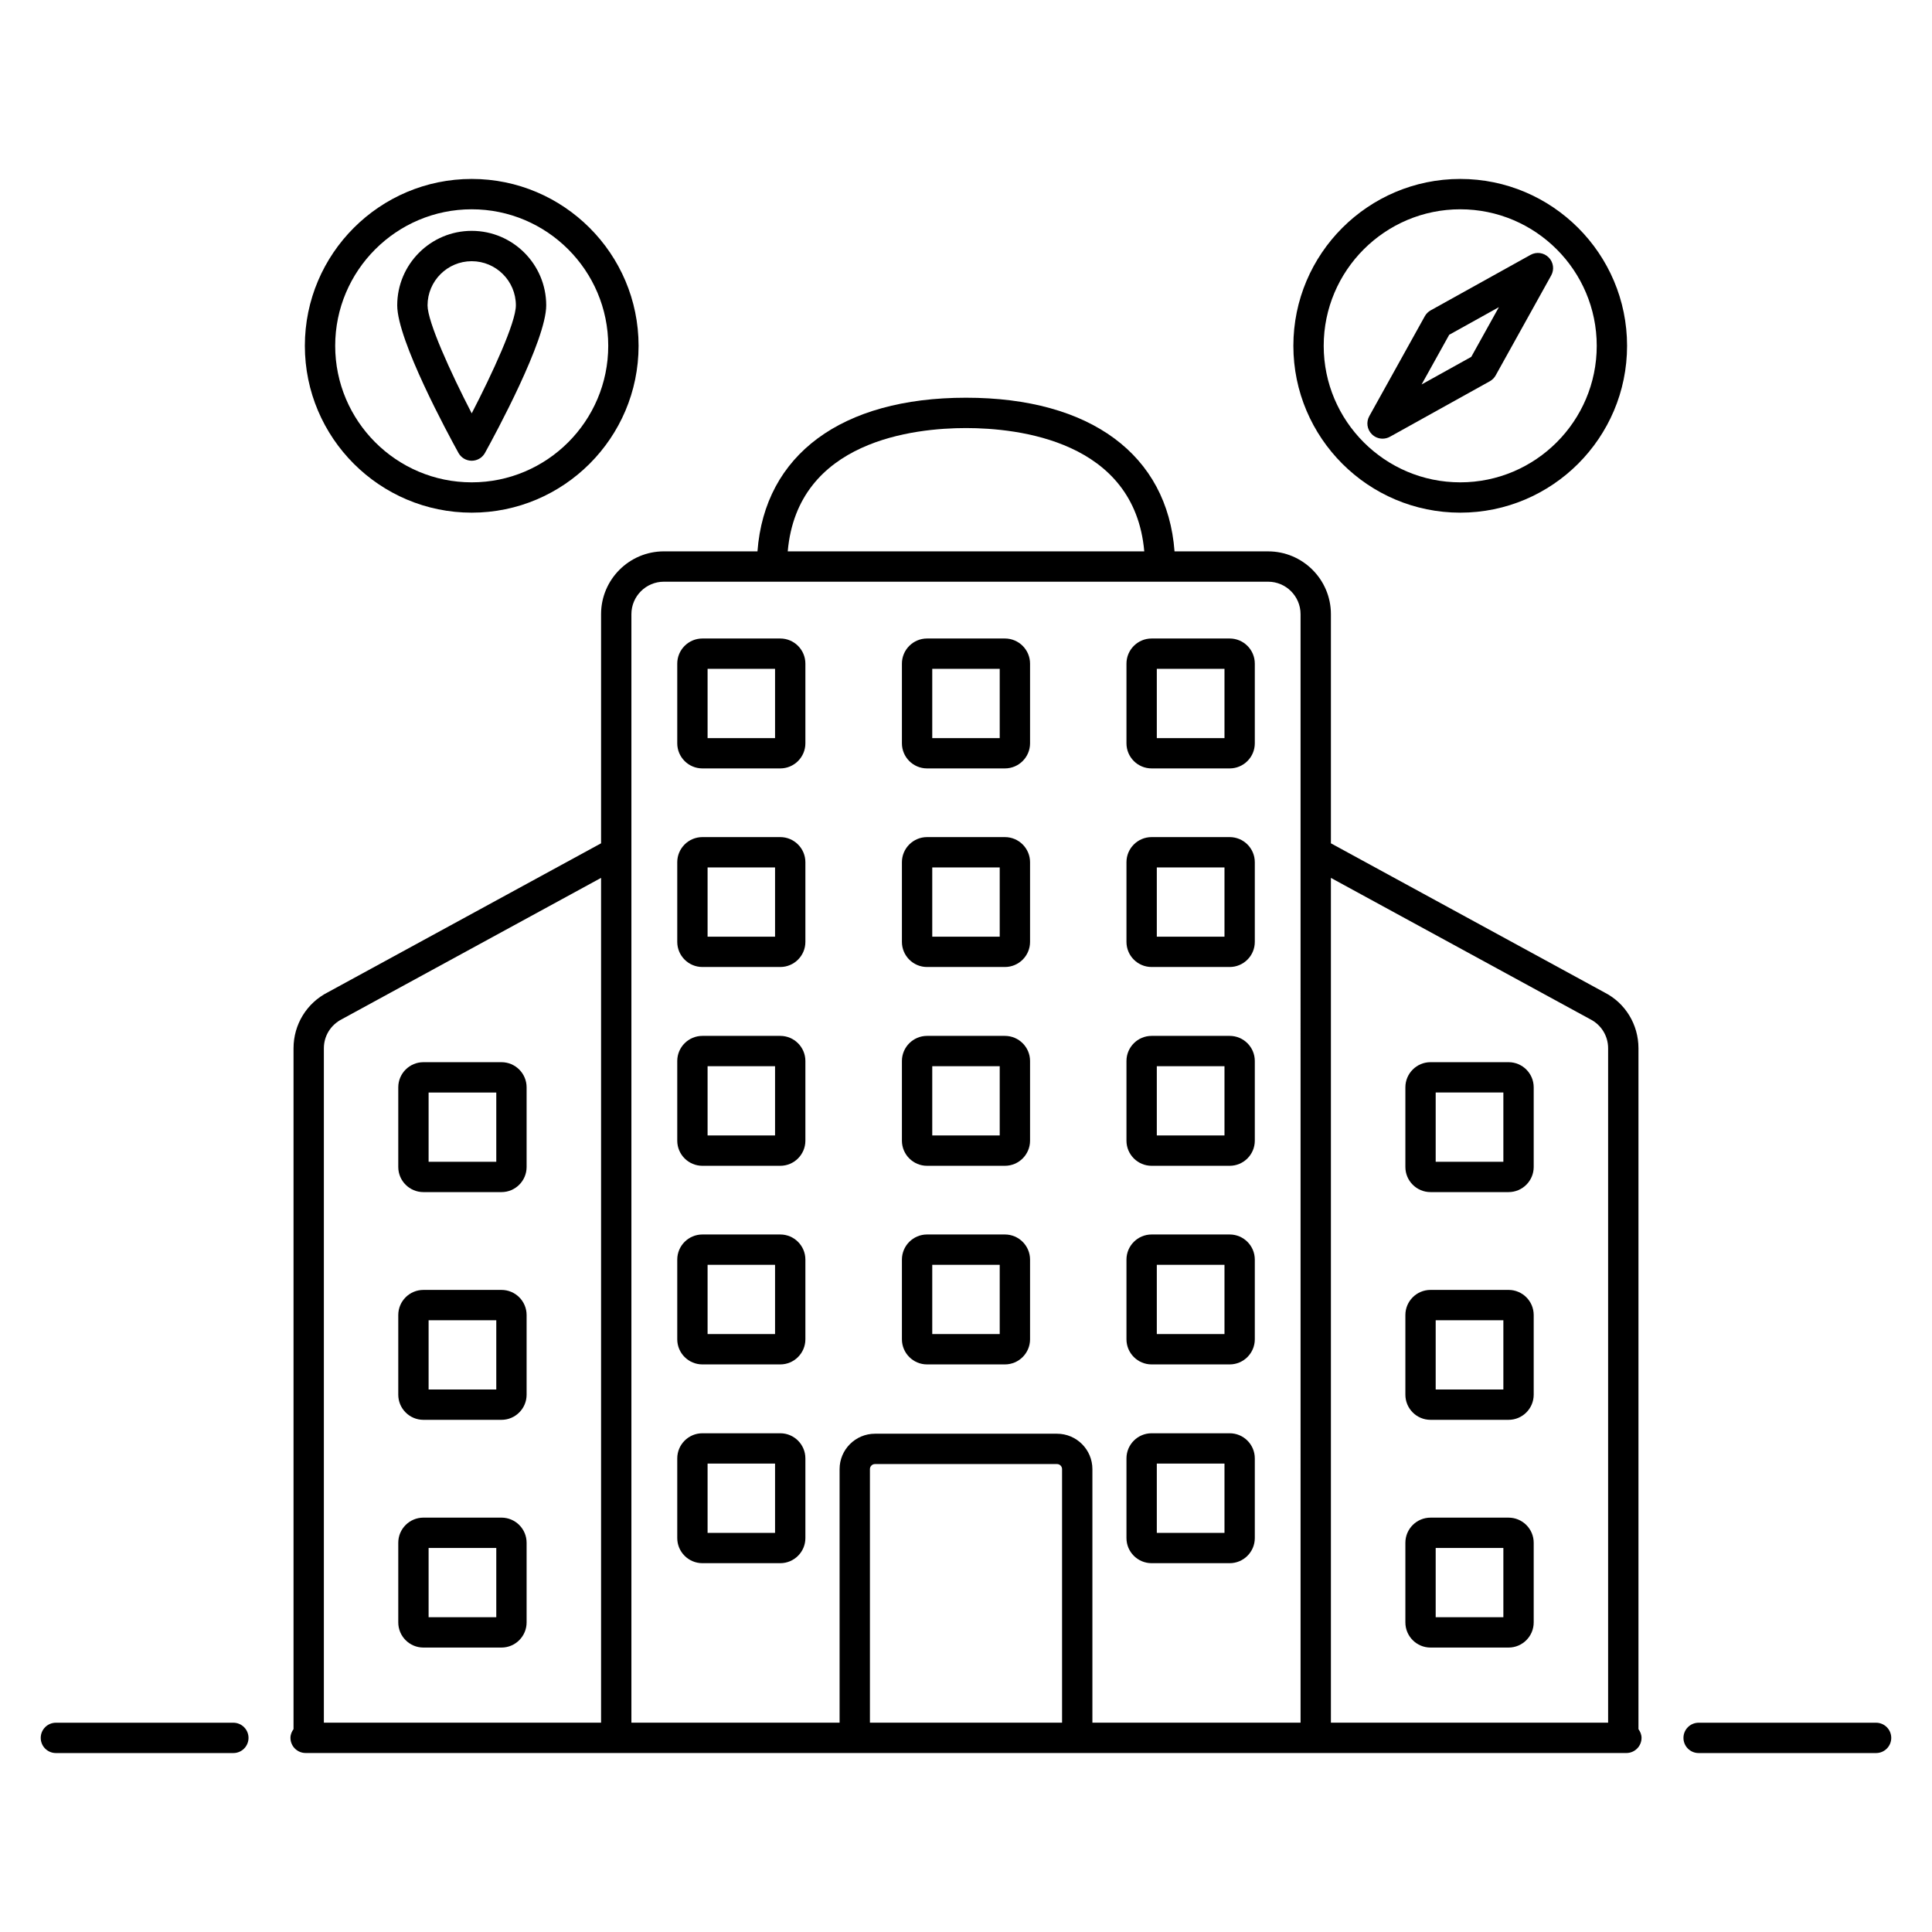
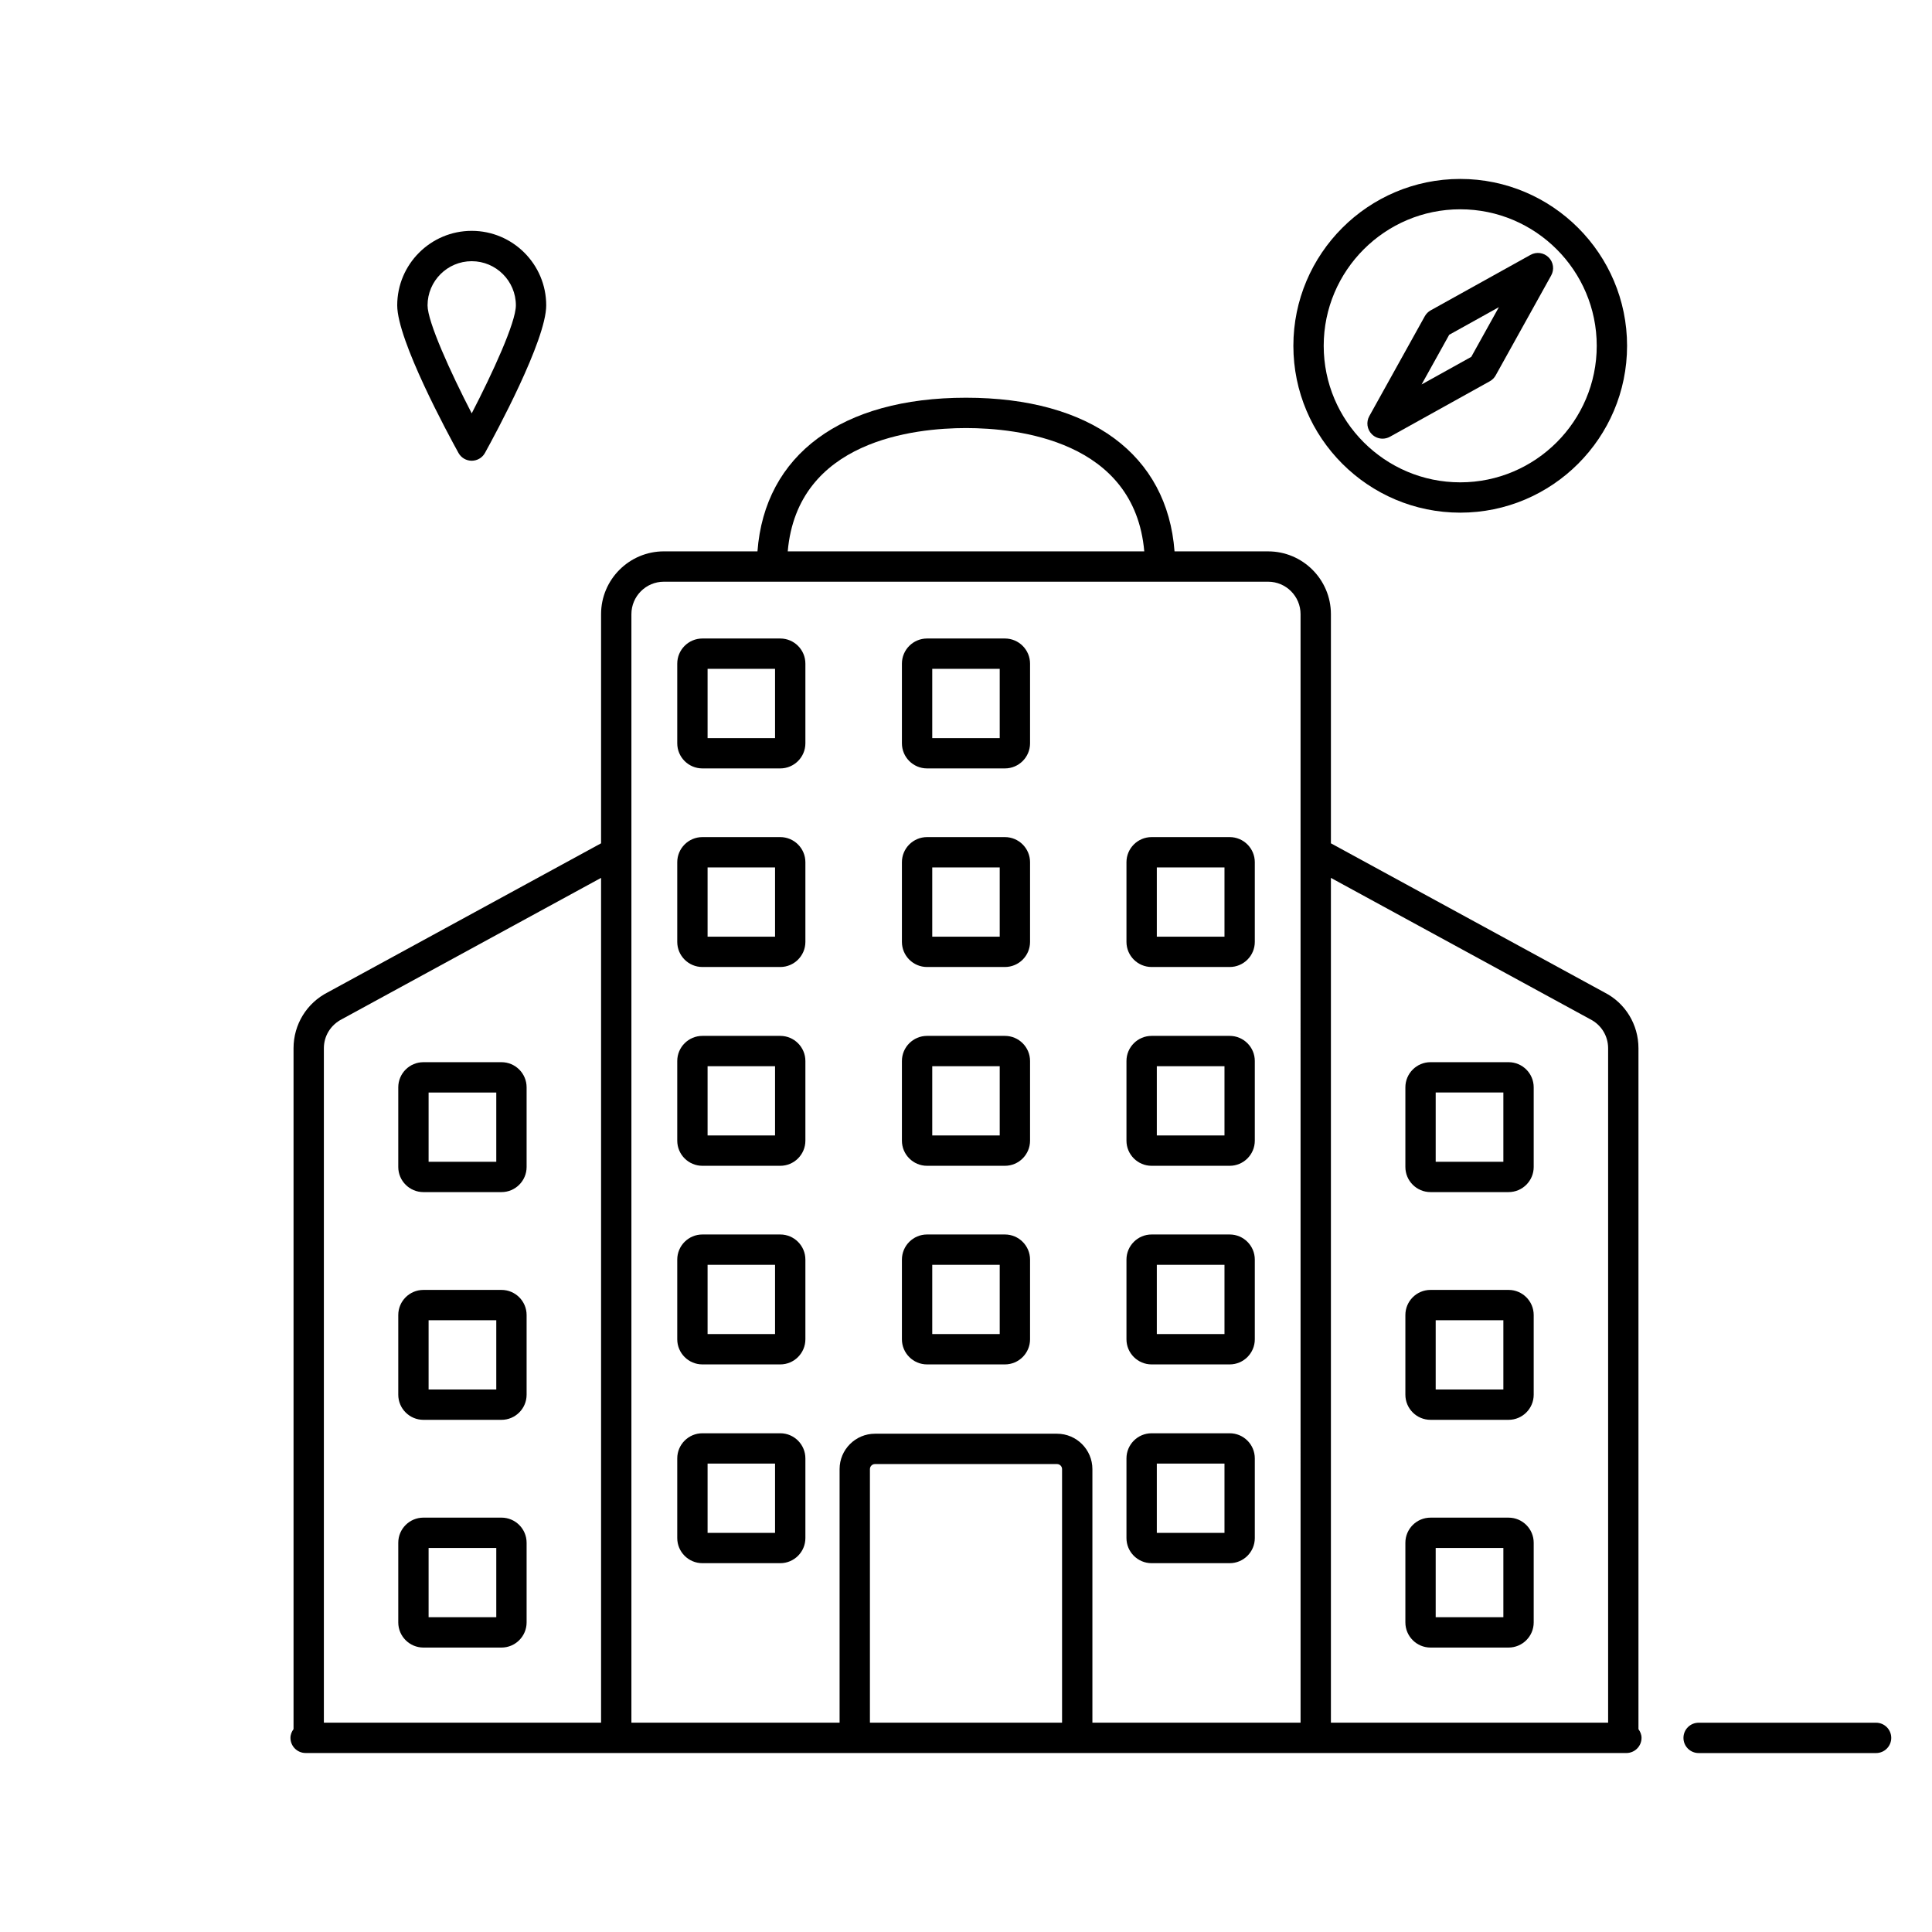
<svg xmlns="http://www.w3.org/2000/svg" fill="#000000" width="800px" height="800px" version="1.1" viewBox="144 144 512 512">
  <g>
-     <path d="m205.84 600.54h-47.027c-2.219 0-4.019 1.801-4.019 4.019s1.801 4.019 4.019 4.019h47.027c2.219 0 4.019-1.801 4.019-4.019s-1.801-4.019-4.019-4.019z" />
    <path d="m641.18 600.54h-47.027c-2.219 0-4.019 1.801-4.019 4.019s1.801 4.019 4.019 4.019h47.027c2.219 0 4.019-1.801 4.019-4.019s-1.801-4.019-4.019-4.019z" />
    <path d="m578.21 421.8c0-6.297-3.484-11.98-8.996-14.785l-72.508-39.527v-60.727c0-9.176-7.465-16.641-16.641-16.641h-24.801c-1.918-25.574-22.246-40.719-55.262-40.719-33.02 0-53.344 15.145-55.266 40.715h-24.801c-9.176 0-16.645 7.465-16.645 16.641v60.727l-72.402 39.477c-5.609 2.852-9.098 8.539-9.098 14.836v180.44c-0.477 0.66-0.816 1.43-0.816 2.309 0 2.219 1.801 4.019 4.019 4.019l0.816 0.004h348.38 0.816c2.219 0 4.019-1.801 4.019-4.019 0-0.875-0.34-1.645-0.816-2.309zm-274.92 178.73h-73.461v-178.73c0-3.254 1.801-6.195 4.805-7.723l68.656-37.43zm96.711-343.09c13.656 0 44.664 3.277 47.242 32.676h-94.484c2.578-29.398 33.586-32.676 47.242-32.676zm25.457 343.09h-50.918v-67.199c0-0.738 0.602-1.34 1.34-1.34h48.238c0.738 0 1.34 0.602 1.34 1.34zm63.207 0h-55.168v-67.199c0-5.172-4.207-9.379-9.379-9.379h-48.238c-5.172 0-9.379 4.207-9.379 9.379v67.199h-55.172v-293.77c0-4.742 3.856-8.602 8.605-8.602h160.13c4.742 0 8.598 3.859 8.598 8.602 0.004 99.086 0.004 231.16 0.004 293.77zm81.504 0h-73.465v-223.88l68.762 37.48c2.898 1.477 4.703 4.418 4.703 7.672z" />
    <path d="m543.79 425.49h-20.695c-3.668 0-6.656 2.988-6.656 6.66v21.113c0 3.672 2.988 6.656 6.656 6.656h20.695c3.668 0 6.656-2.988 6.656-6.656v-21.113c0-3.672-2.988-6.66-6.656-6.66zm-1.383 26.391h-17.934v-18.355h17.934z" />
    <path d="m543.79 485.84h-20.695c-3.668 0-6.656 2.984-6.656 6.656v21.113c0 3.672 2.988 6.66 6.656 6.66h20.695c3.668 0 6.656-2.988 6.656-6.66v-21.113c0-3.672-2.988-6.656-6.656-6.656zm-1.383 26.391h-17.934v-18.352h17.934z" />
    <path d="m543.79 546.19h-20.695c-3.668 0-6.656 2.984-6.656 6.656v21.113c0 3.672 2.988 6.66 6.656 6.66h20.695c3.668 0 6.656-2.988 6.656-6.66v-21.113c0-3.672-2.988-6.656-6.656-6.656zm-1.383 26.391h-17.934v-18.352h17.934z" />
    <path d="m256.21 459.92h20.691c3.668 0 6.656-2.988 6.656-6.656v-21.113c0-3.672-2.988-6.66-6.656-6.66h-20.691c-3.676 0-6.664 2.988-6.664 6.66v21.113c0 3.672 2.988 6.656 6.664 6.656zm1.375-26.391h17.934v18.355h-17.934z" />
    <path d="m256.21 520.27h20.691c3.668 0 6.656-2.988 6.656-6.66v-21.113c0-3.672-2.988-6.656-6.656-6.656h-20.691c-3.676 0-6.664 2.984-6.664 6.656v21.113c0 3.672 2.988 6.66 6.664 6.66zm1.375-26.391h17.934v18.352h-17.934z" />
    <path d="m256.21 580.62h20.691c3.668 0 6.656-2.988 6.656-6.66v-21.117c0-3.672-2.988-6.656-6.656-6.656h-20.691c-3.676 0-6.664 2.984-6.664 6.656v21.113c0 3.672 2.988 6.664 6.664 6.664zm1.375-26.395h17.934v18.352h-17.934z" />
    <path d="m410.31 313.21h-20.637c-3.668 0-6.656 2.988-6.656 6.66v21.113c0 3.672 2.988 6.656 6.656 6.656h20.637c3.676 0 6.664-2.984 6.664-6.656v-21.113c0-3.672-2.988-6.66-6.664-6.66zm-1.375 26.395h-17.879v-18.352h17.879z" />
    <path d="m410.31 365.84h-20.637c-3.668 0-6.656 2.984-6.656 6.656v21.113c0 3.672 2.988 6.656 6.656 6.656h20.637c3.676 0 6.664-2.984 6.664-6.656v-21.113c0-3.668-2.988-6.656-6.664-6.656zm-1.375 26.391h-17.879v-18.352h17.879z" />
    <path d="m410.31 418.52h-20.637c-3.668 0-6.656 2.988-6.656 6.656v21.113c0 3.672 2.988 6.66 6.656 6.66h20.637c3.676 0 6.664-2.988 6.664-6.66v-21.113c0-3.672-2.988-6.656-6.664-6.656zm-1.375 26.391h-17.879v-18.352h17.879z" />
    <path d="m410.31 471.15h-20.637c-3.668 0-6.656 2.988-6.656 6.66v21.113c0 3.672 2.988 6.66 6.656 6.66h20.637c3.676 0 6.664-2.988 6.664-6.66v-21.113c0-3.672-2.988-6.66-6.664-6.66zm-1.375 26.395h-17.879v-18.352h17.879z" />
    <path d="m350.78 313.21h-20.637c-3.676 0-6.664 2.988-6.664 6.66v21.113c0 3.672 2.988 6.656 6.664 6.656h20.637c3.668 0 6.656-2.984 6.656-6.656v-21.113c0-3.672-2.988-6.66-6.656-6.66zm-1.383 26.395h-17.879v-18.352h17.879z" />
    <path d="m350.78 365.84h-20.637c-3.676 0-6.664 2.984-6.664 6.656v21.113c0 3.672 2.988 6.656 6.664 6.656h20.637c3.668 0 6.656-2.984 6.656-6.656v-21.113c0-3.668-2.988-6.656-6.656-6.656zm-1.383 26.391h-17.879v-18.352h17.879z" />
    <path d="m350.78 418.52h-20.637c-3.676 0-6.664 2.988-6.664 6.656v21.113c0 3.672 2.988 6.66 6.664 6.66h20.637c3.668 0 6.656-2.988 6.656-6.66v-21.113c0-3.672-2.988-6.656-6.656-6.656zm-1.383 26.391h-17.879v-18.352h17.879z" />
    <path d="m350.78 471.15h-20.637c-3.676 0-6.664 2.988-6.664 6.66v21.113c0 3.672 2.988 6.66 6.664 6.66h20.637c3.668 0 6.656-2.988 6.656-6.66v-21.113c0-3.672-2.988-6.66-6.656-6.66zm-1.383 26.395h-17.879v-18.352h17.879z" />
    <path d="m350.78 523.83h-20.637c-3.676 0-6.664 2.988-6.664 6.66v21.113c0 3.672 2.988 6.656 6.664 6.656h20.637c3.668 0 6.656-2.984 6.656-6.656v-21.113c0-3.672-2.988-6.66-6.656-6.66zm-1.383 26.391h-17.879v-18.352h17.879z" />
-     <path d="m469.88 313.21h-20.691c-3.676 0-6.664 2.988-6.664 6.66v21.113c0 3.672 2.988 6.656 6.664 6.656h20.691c3.668 0 6.656-2.984 6.656-6.656v-21.113c0.004-3.672-2.984-6.66-6.656-6.66zm-1.379 26.395h-17.934v-18.352h17.934z" />
    <path d="m469.88 365.84h-20.691c-3.676 0-6.664 2.984-6.664 6.656v21.113c0 3.672 2.988 6.656 6.664 6.656h20.691c3.668 0 6.656-2.984 6.656-6.656v-21.113c0.004-3.668-2.984-6.656-6.656-6.656zm-1.379 26.391h-17.934v-18.352h17.934z" />
    <path d="m469.88 418.52h-20.691c-3.676 0-6.664 2.988-6.664 6.656v21.113c0 3.672 2.988 6.66 6.664 6.66h20.691c3.668 0 6.656-2.988 6.656-6.66v-21.113c0.004-3.672-2.984-6.656-6.656-6.656zm-1.379 26.391h-17.934v-18.352h17.934z" />
    <path d="m469.88 471.15h-20.691c-3.676 0-6.664 2.988-6.664 6.66v21.113c0 3.672 2.988 6.66 6.664 6.66h20.691c3.668 0 6.656-2.988 6.656-6.66v-21.113c0.004-3.672-2.984-6.66-6.656-6.66zm-1.379 26.395h-17.934v-18.352h17.934z" />
    <path d="m469.88 523.83h-20.691c-3.676 0-6.664 2.988-6.664 6.66v21.113c0 3.672 2.988 6.656 6.664 6.656h20.691c3.668 0 6.656-2.984 6.656-6.656v-21.113c0.004-3.672-2.984-6.66-6.656-6.66zm-1.379 26.391h-17.934v-18.352h17.934z" />
    <path d="m530.98 279.86c24.379 0 44.211-19.836 44.211-44.219 0-24.379-19.832-44.219-44.211-44.219-24.387 0-44.223 19.836-44.223 44.219 0 24.383 19.84 44.219 44.223 44.219zm0-80.395c19.945 0 36.172 16.227 36.172 36.18 0 19.949-16.227 36.18-36.172 36.18-19.953 0-36.184-16.23-36.184-36.18 0.004-19.949 16.234-36.18 36.184-36.18z" />
    <path d="m510.39 260.25c0.672 0 1.34-0.164 1.953-0.504l26.469-14.707c0.656-0.367 1.199-0.906 1.559-1.562l14.707-26.473c0.875-1.57 0.602-3.523-0.672-4.793-1.273-1.273-3.231-1.543-4.793-0.672l-26.469 14.707c-0.656 0.367-1.199 0.906-1.559 1.562l-14.707 26.473c-0.875 1.57-0.602 3.523 0.672 4.793 0.773 0.773 1.801 1.176 2.84 1.176zm17.664-27.531 13.164-7.316-7.316 13.168-13.164 7.316z" />
-     <path d="m269.01 279.86c24.379 0 44.219-19.836 44.219-44.219 0-24.379-19.836-44.219-44.219-44.219-24.379 0-44.219 19.836-44.219 44.219 0 24.383 19.836 44.219 44.219 44.219zm0-80.395c19.945 0 36.18 16.227 36.18 36.18 0 19.949-16.23 36.18-36.18 36.18-19.945 0-36.18-16.23-36.18-36.18s16.23-36.18 36.18-36.18z" />
    <path d="m269.01 266.1c1.465 0 2.812-0.797 3.516-2.078 2.711-4.906 16.227-29.852 16.227-39.102 0-10.887-8.855-19.742-19.742-19.742s-19.742 8.855-19.742 19.742c0 9.25 13.516 34.195 16.227 39.102 0.703 1.285 2.051 2.078 3.516 2.078zm0-52.879c6.453 0 11.703 5.25 11.703 11.703 0 4.539-6.219 18.02-11.703 28.621-5.664-10.957-11.703-24.277-11.703-28.621 0-6.453 5.25-11.703 11.703-11.703z" />
  </g>
</svg>